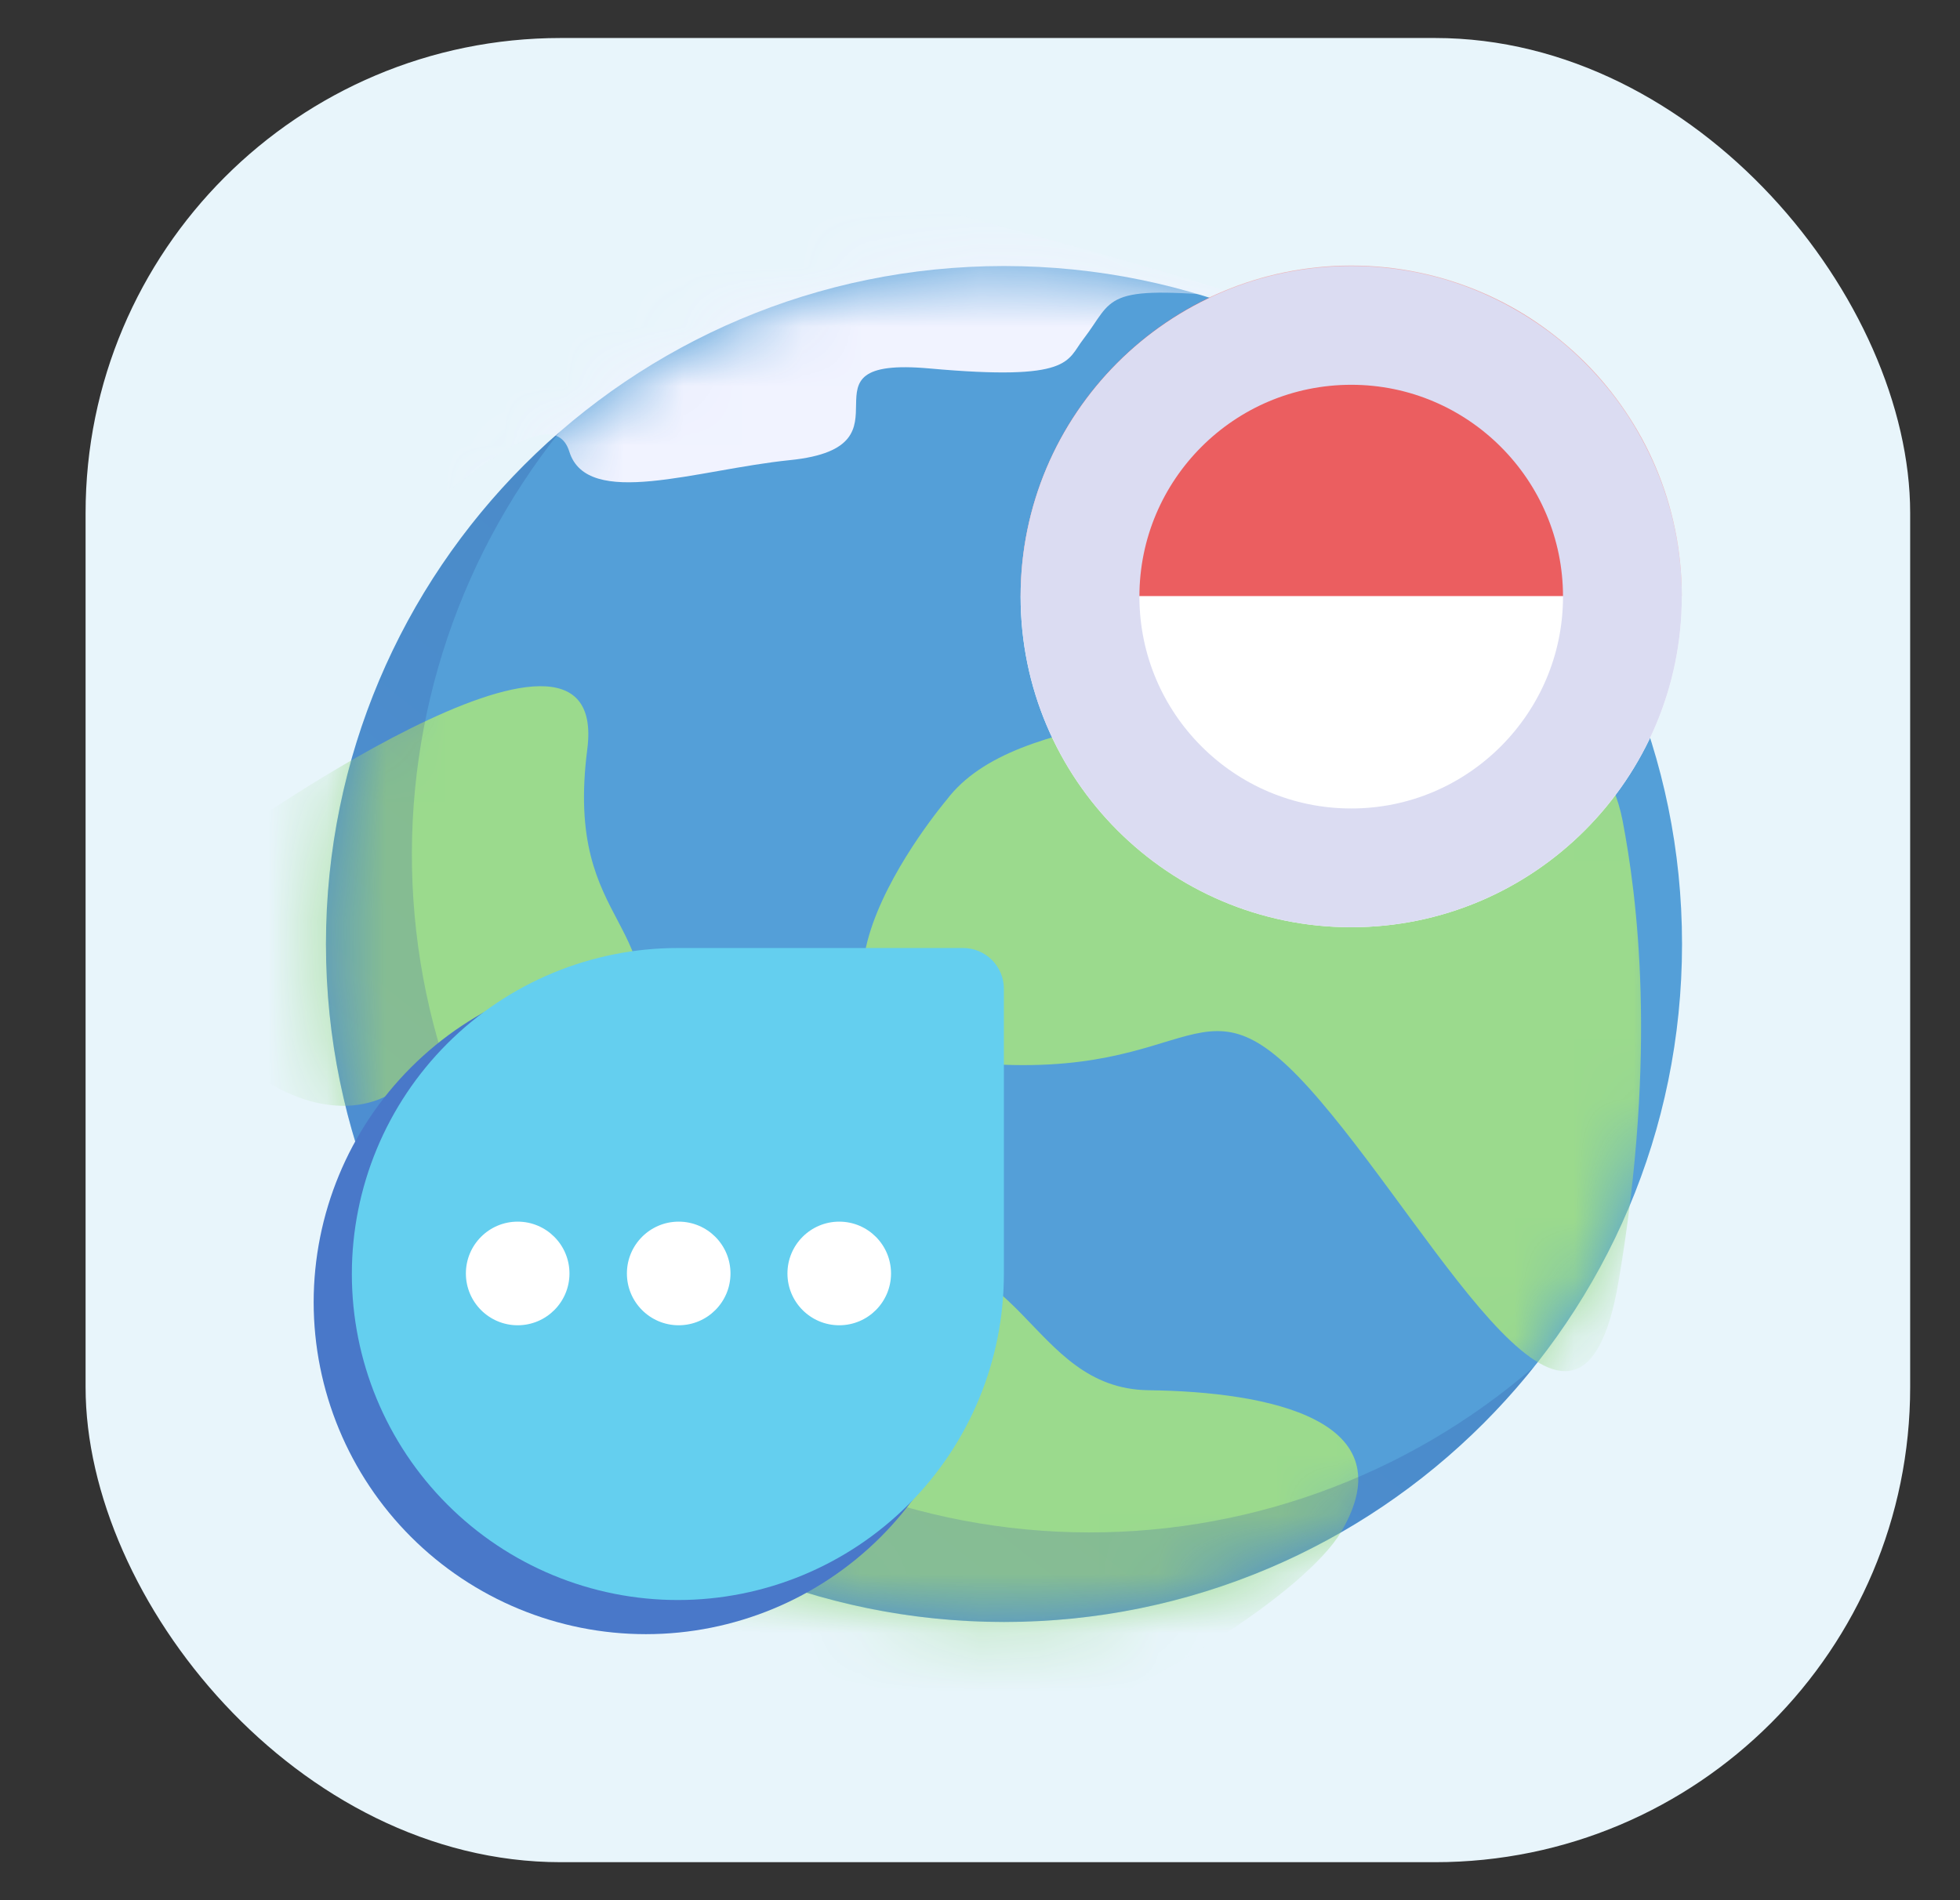
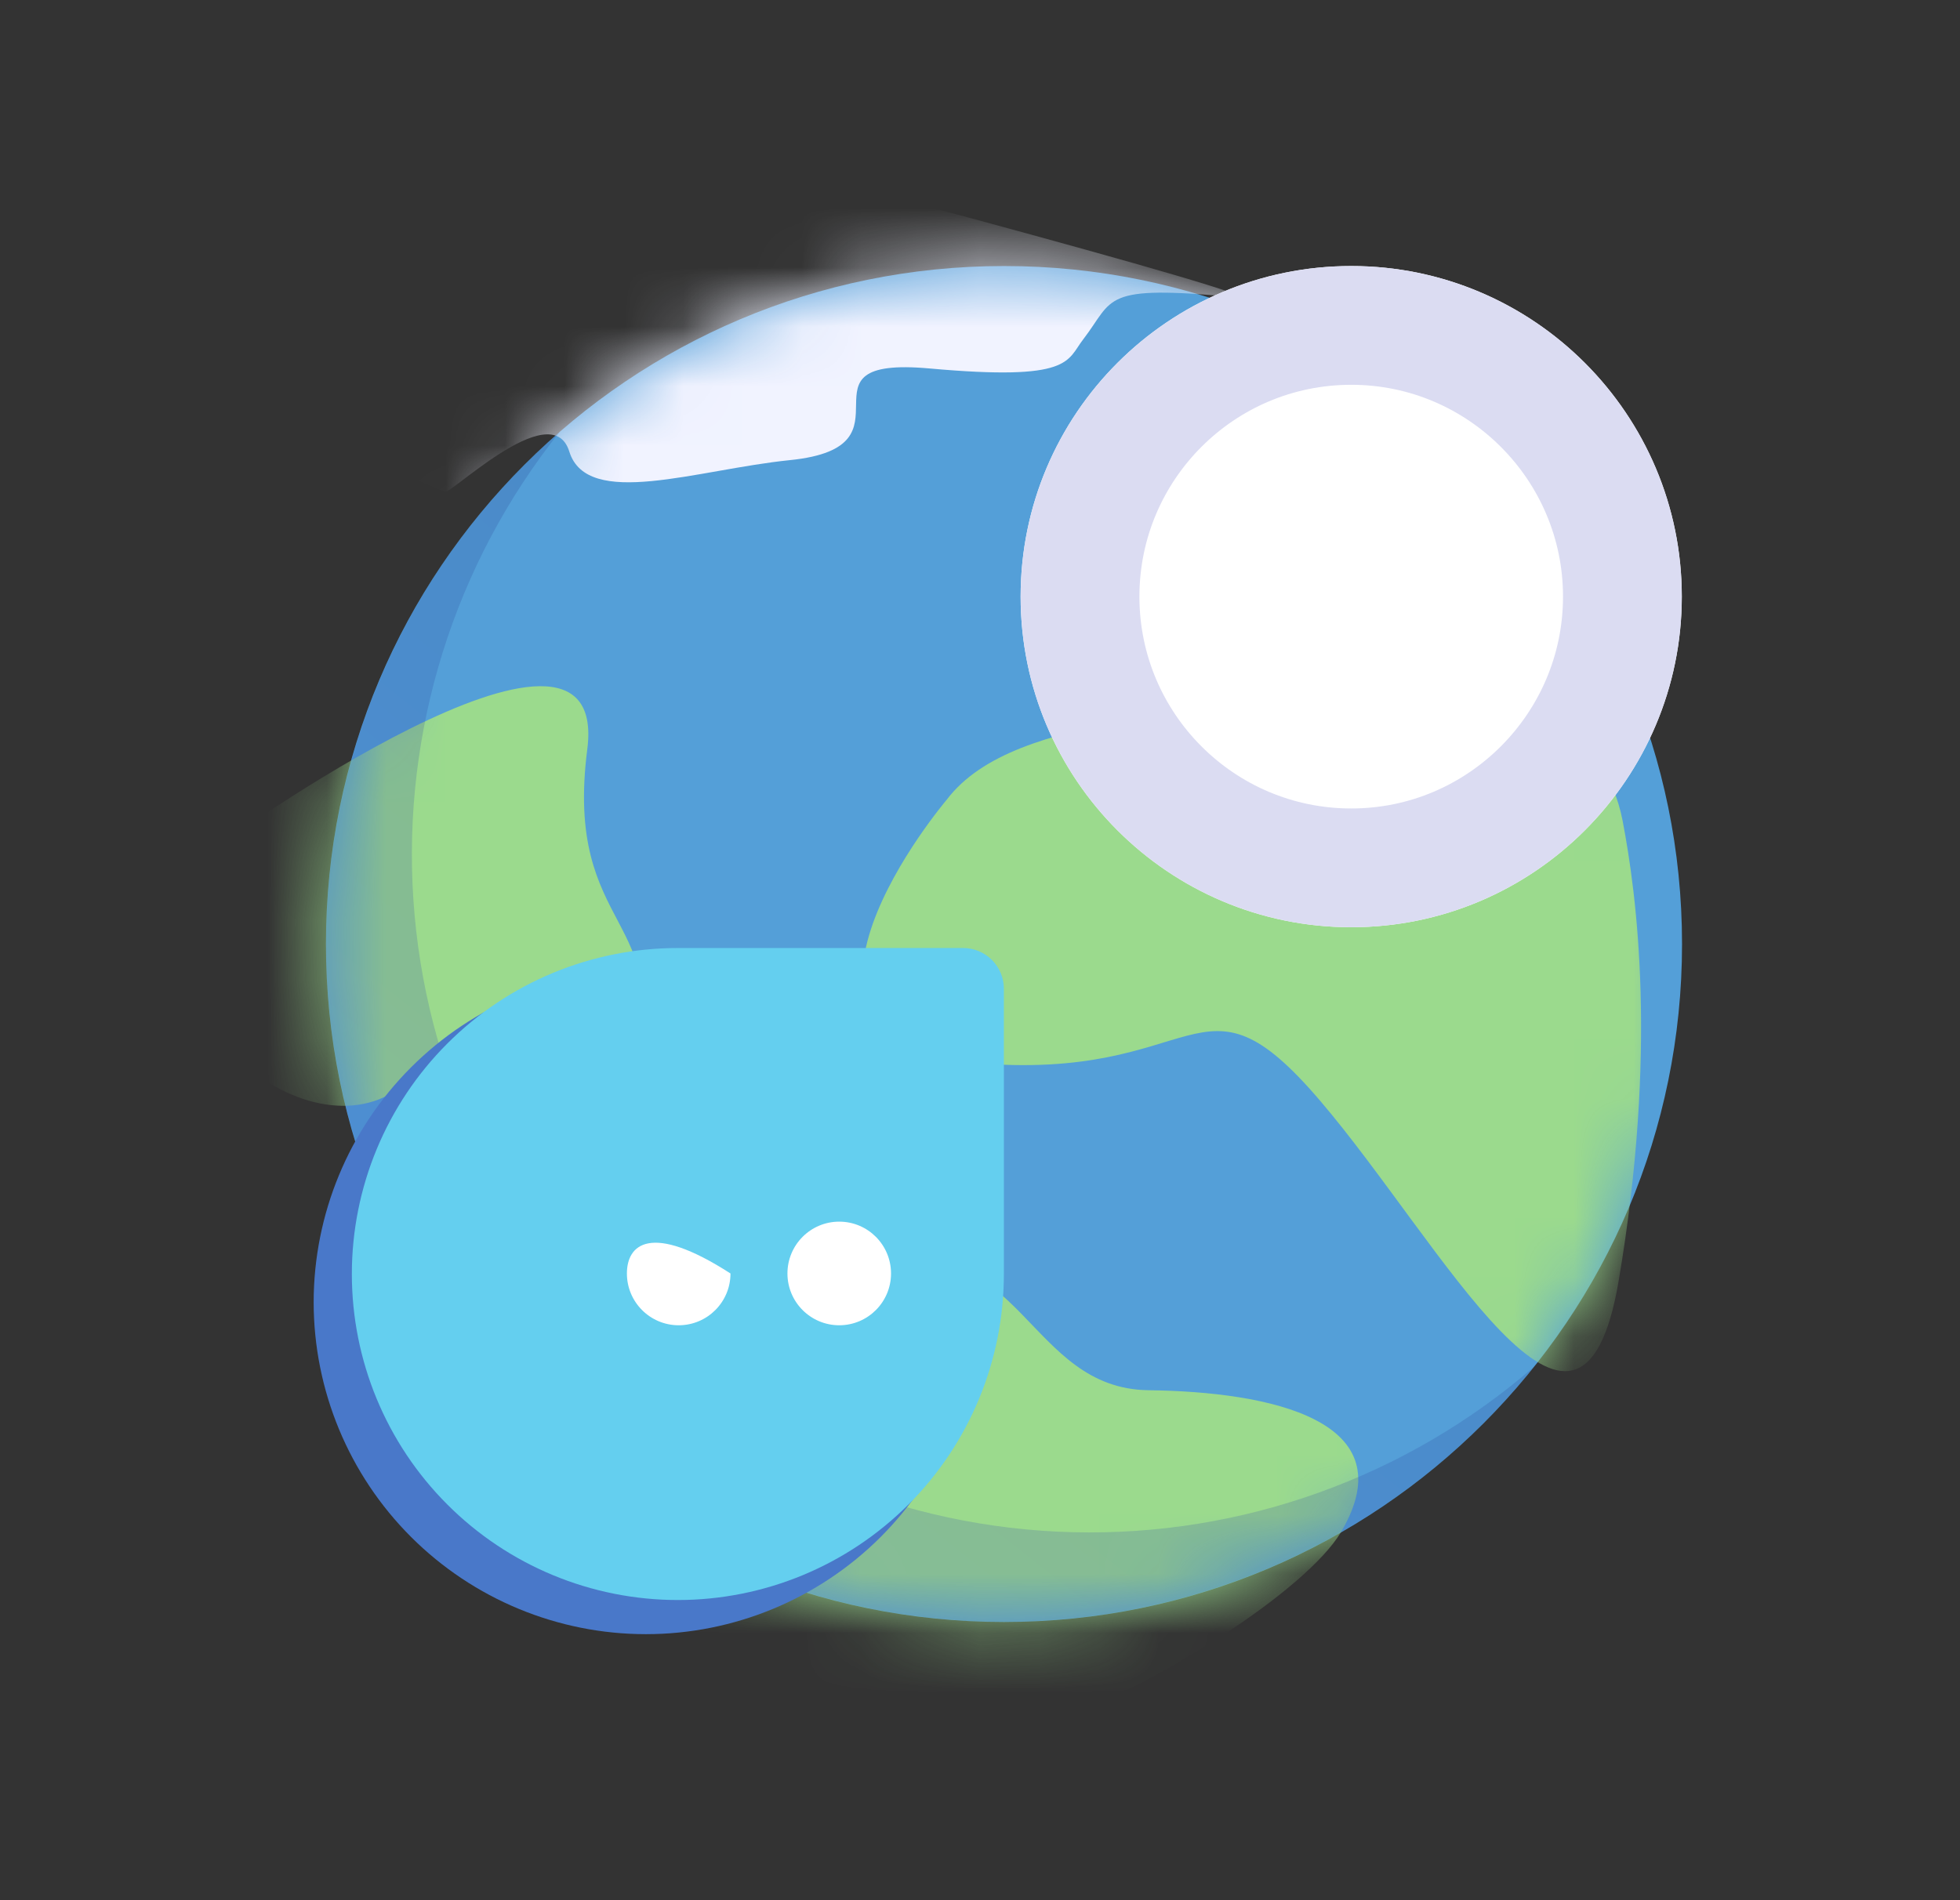
<svg xmlns="http://www.w3.org/2000/svg" width="33" height="32" viewBox="0 0 33 32" fill="none">
  <rect x="0" y="0" width="33" height="32" fill="#333333" stroke="none" />
  <g clip-path="url(#clip0_2455_20929)">
-     <rect x="1.441" y="0.64" width="30.72" height="30.72" rx="8" fill="#E8F5FB" />
    <path d="M16.904 27.315C23.209 27.315 28.32 22.203 28.32 15.898C28.32 9.592 23.209 4.48 16.904 4.48C10.599 4.48 5.488 9.592 5.488 15.898C5.488 22.203 10.599 27.315 16.904 27.315Z" fill="#549FD8" />
    <mask id="mask0_2455_20929" style="mask-type:luminance" maskUnits="userSpaceOnUse" x="5" y="4" width="24" height="24">
      <path d="M16.904 27.316C23.209 27.316 28.32 22.204 28.32 15.899C28.32 9.593 23.209 4.481 16.904 4.481C10.599 4.481 5.488 9.593 5.488 15.899C5.488 22.204 10.599 27.316 16.904 27.316Z" fill="white" />
    </mask>
    <g mask="url(#mask0_2455_20929)">
      <path d="M3.583 14.327C3.655 14.23 10.289 9.5 9.888 12.618C9.486 15.736 11.429 15.434 10.624 18.015C9.819 20.597 8.345 17.311 6.635 18.385C4.926 19.459 1.84 16.674 3.583 14.327Z" fill="#9BDA8D" />
      <path d="M9.885 28.038C9.628 27.534 8.527 22.958 11.494 22.607C14.46 22.255 12.274 21.827 14.737 21.274C17.201 20.721 17.302 23.387 19.339 23.412C21.376 23.437 23.699 23.916 22.575 25.806C21.45 27.695 12.324 32.792 9.885 28.038Z" fill="#9BDA8D" />
      <path d="M15.937 13.471C15.937 13.471 12.483 17.546 16.374 17.897C20.265 18.248 20.162 16.12 22.224 18.534C24.287 20.948 26.594 25.458 27.253 21.57C27.912 17.682 27.556 15.064 27.32 13.824C27.041 12.35 25.194 9.984 22.872 11.107C20.549 12.23 17.127 11.896 15.937 13.471Z" fill="#9BDA8D" />
      <path d="M7.477 8.276C7.477 8.444 9.282 6.629 9.585 7.604C9.887 8.579 11.736 7.908 13.297 7.749C15.543 7.522 13.244 5.989 15.65 6.205C18.057 6.422 17.958 6.074 18.239 5.713C18.767 5.027 18.528 4.792 20.787 5.003C21.891 5.108 11.351 2.341 11.351 2.341L2.828 6.338L7.477 8.276Z" fill="#F1F3FF" />
    </g>
    <path opacity="0.2" d="M25.83 23.015C24.84 24.256 23.603 25.277 22.197 26.013C20.791 26.749 19.246 27.184 17.663 27.289C16.079 27.395 14.491 27.169 12.999 26.626C11.508 26.083 10.146 25.235 9.001 24.136C7.855 23.037 6.952 21.711 6.348 20.243C5.743 18.775 5.452 17.198 5.492 15.611C5.532 14.024 5.902 12.463 6.579 11.027C7.256 9.591 8.225 8.313 9.424 7.272C7.649 9.499 6.771 12.308 6.96 15.149C7.149 17.989 8.393 20.657 10.447 22.628C12.501 24.599 15.218 25.732 18.064 25.803C20.909 25.875 23.679 24.88 25.83 23.015Z" fill="url(#paint0_linear_2455_20929)" />
    <path d="M22.751 4.48C19.677 4.48 17.184 6.973 17.184 10.047C17.184 13.121 19.677 15.615 22.751 15.615C25.825 15.615 28.316 13.113 28.316 10.047C28.316 6.981 25.825 4.48 22.751 4.48Z" fill="white" />
    <mask id="mask1_2455_20929" style="mask-type:luminance" maskUnits="userSpaceOnUse" x="17" y="4" width="12" height="12">
-       <path d="M22.751 4.481C19.677 4.481 17.184 6.974 17.184 10.048C17.184 13.122 19.677 15.616 22.751 15.616C25.825 15.616 28.316 13.114 28.316 10.048C28.316 6.982 25.825 4.481 22.751 4.481Z" fill="white" />
-     </mask>
+       </mask>
    <g mask="url(#mask1_2455_20929)">
      <path d="M28.316 10.038H17.184C17.184 6.964 19.677 4.472 22.751 4.472C25.825 4.472 28.316 6.964 28.316 10.038Z" fill="#EB5E60" />
    </g>
    <path d="M18.184 10.047C18.184 7.525 20.229 5.48 22.751 5.48C25.271 5.48 27.316 7.532 27.316 10.047C27.316 12.562 25.271 14.615 22.751 14.615C20.23 14.615 18.184 12.569 18.184 10.047Z" stroke="#DBDCF2" stroke-width="2" stroke-miterlimit="10" />
    <path d="M10.875 16.337H16.467V21.93C16.466 23.412 15.876 24.834 14.828 25.883C13.779 26.931 12.357 27.52 10.875 27.52C9.392 27.52 7.97 26.931 6.921 25.883C5.872 24.835 5.282 23.413 5.281 21.93C5.282 20.446 5.871 19.024 6.92 17.975C7.969 16.926 9.392 16.337 10.875 16.337Z" fill="#4978C9" />
    <path d="M11.413 26.945C9.957 26.945 8.561 26.367 7.532 25.337C6.502 24.308 5.924 22.911 5.924 21.455C5.924 19.999 6.502 18.603 7.532 17.573C8.561 16.544 9.957 15.965 11.413 15.965H16.217C16.398 15.965 16.573 16.038 16.701 16.166C16.83 16.295 16.902 16.469 16.902 16.651V21.455C16.902 22.911 16.324 24.308 15.295 25.337C14.265 26.367 12.869 26.945 11.413 26.945Z" fill="#64CFEF" />
-     <path d="M8.716 22.318C9.198 22.318 9.588 21.927 9.588 21.446C9.588 20.964 9.198 20.573 8.716 20.573C8.234 20.573 7.844 20.964 7.844 21.446C7.844 21.927 8.234 22.318 8.716 22.318Z" fill="white" />
-     <path d="M11.427 22.318C11.909 22.318 12.299 21.927 12.299 21.446C12.299 20.964 11.909 20.573 11.427 20.573C10.945 20.573 10.555 20.964 10.555 21.446C10.555 21.927 10.945 22.318 11.427 22.318Z" fill="white" />
+     <path d="M11.427 22.318C11.909 22.318 12.299 21.927 12.299 21.446C10.945 20.573 10.555 20.964 10.555 21.446C10.555 21.927 10.945 22.318 11.427 22.318Z" fill="white" />
    <path d="M14.13 22.318C14.612 22.318 15.002 21.927 15.002 21.446C15.002 20.964 14.612 20.573 14.13 20.573C13.648 20.573 13.258 20.964 13.258 21.446C13.258 21.927 13.648 22.318 14.13 22.318Z" fill="white" />
  </g>
  <defs>
    <linearGradient id="paint0_linear_2455_20929" x1="18.219" y1="14.235" x2="9.816" y2="24.848" gradientUnits="userSpaceOnUse">
      <stop stop-color="#243C88" />
      <stop offset="1" stop-color="#354DBD" />
    </linearGradient>
    <clipPath id="clip0_2455_20929">
      <rect width="32" height="32" fill="white" transform="translate(0.801)" />
    </clipPath>
  </defs>
</svg>